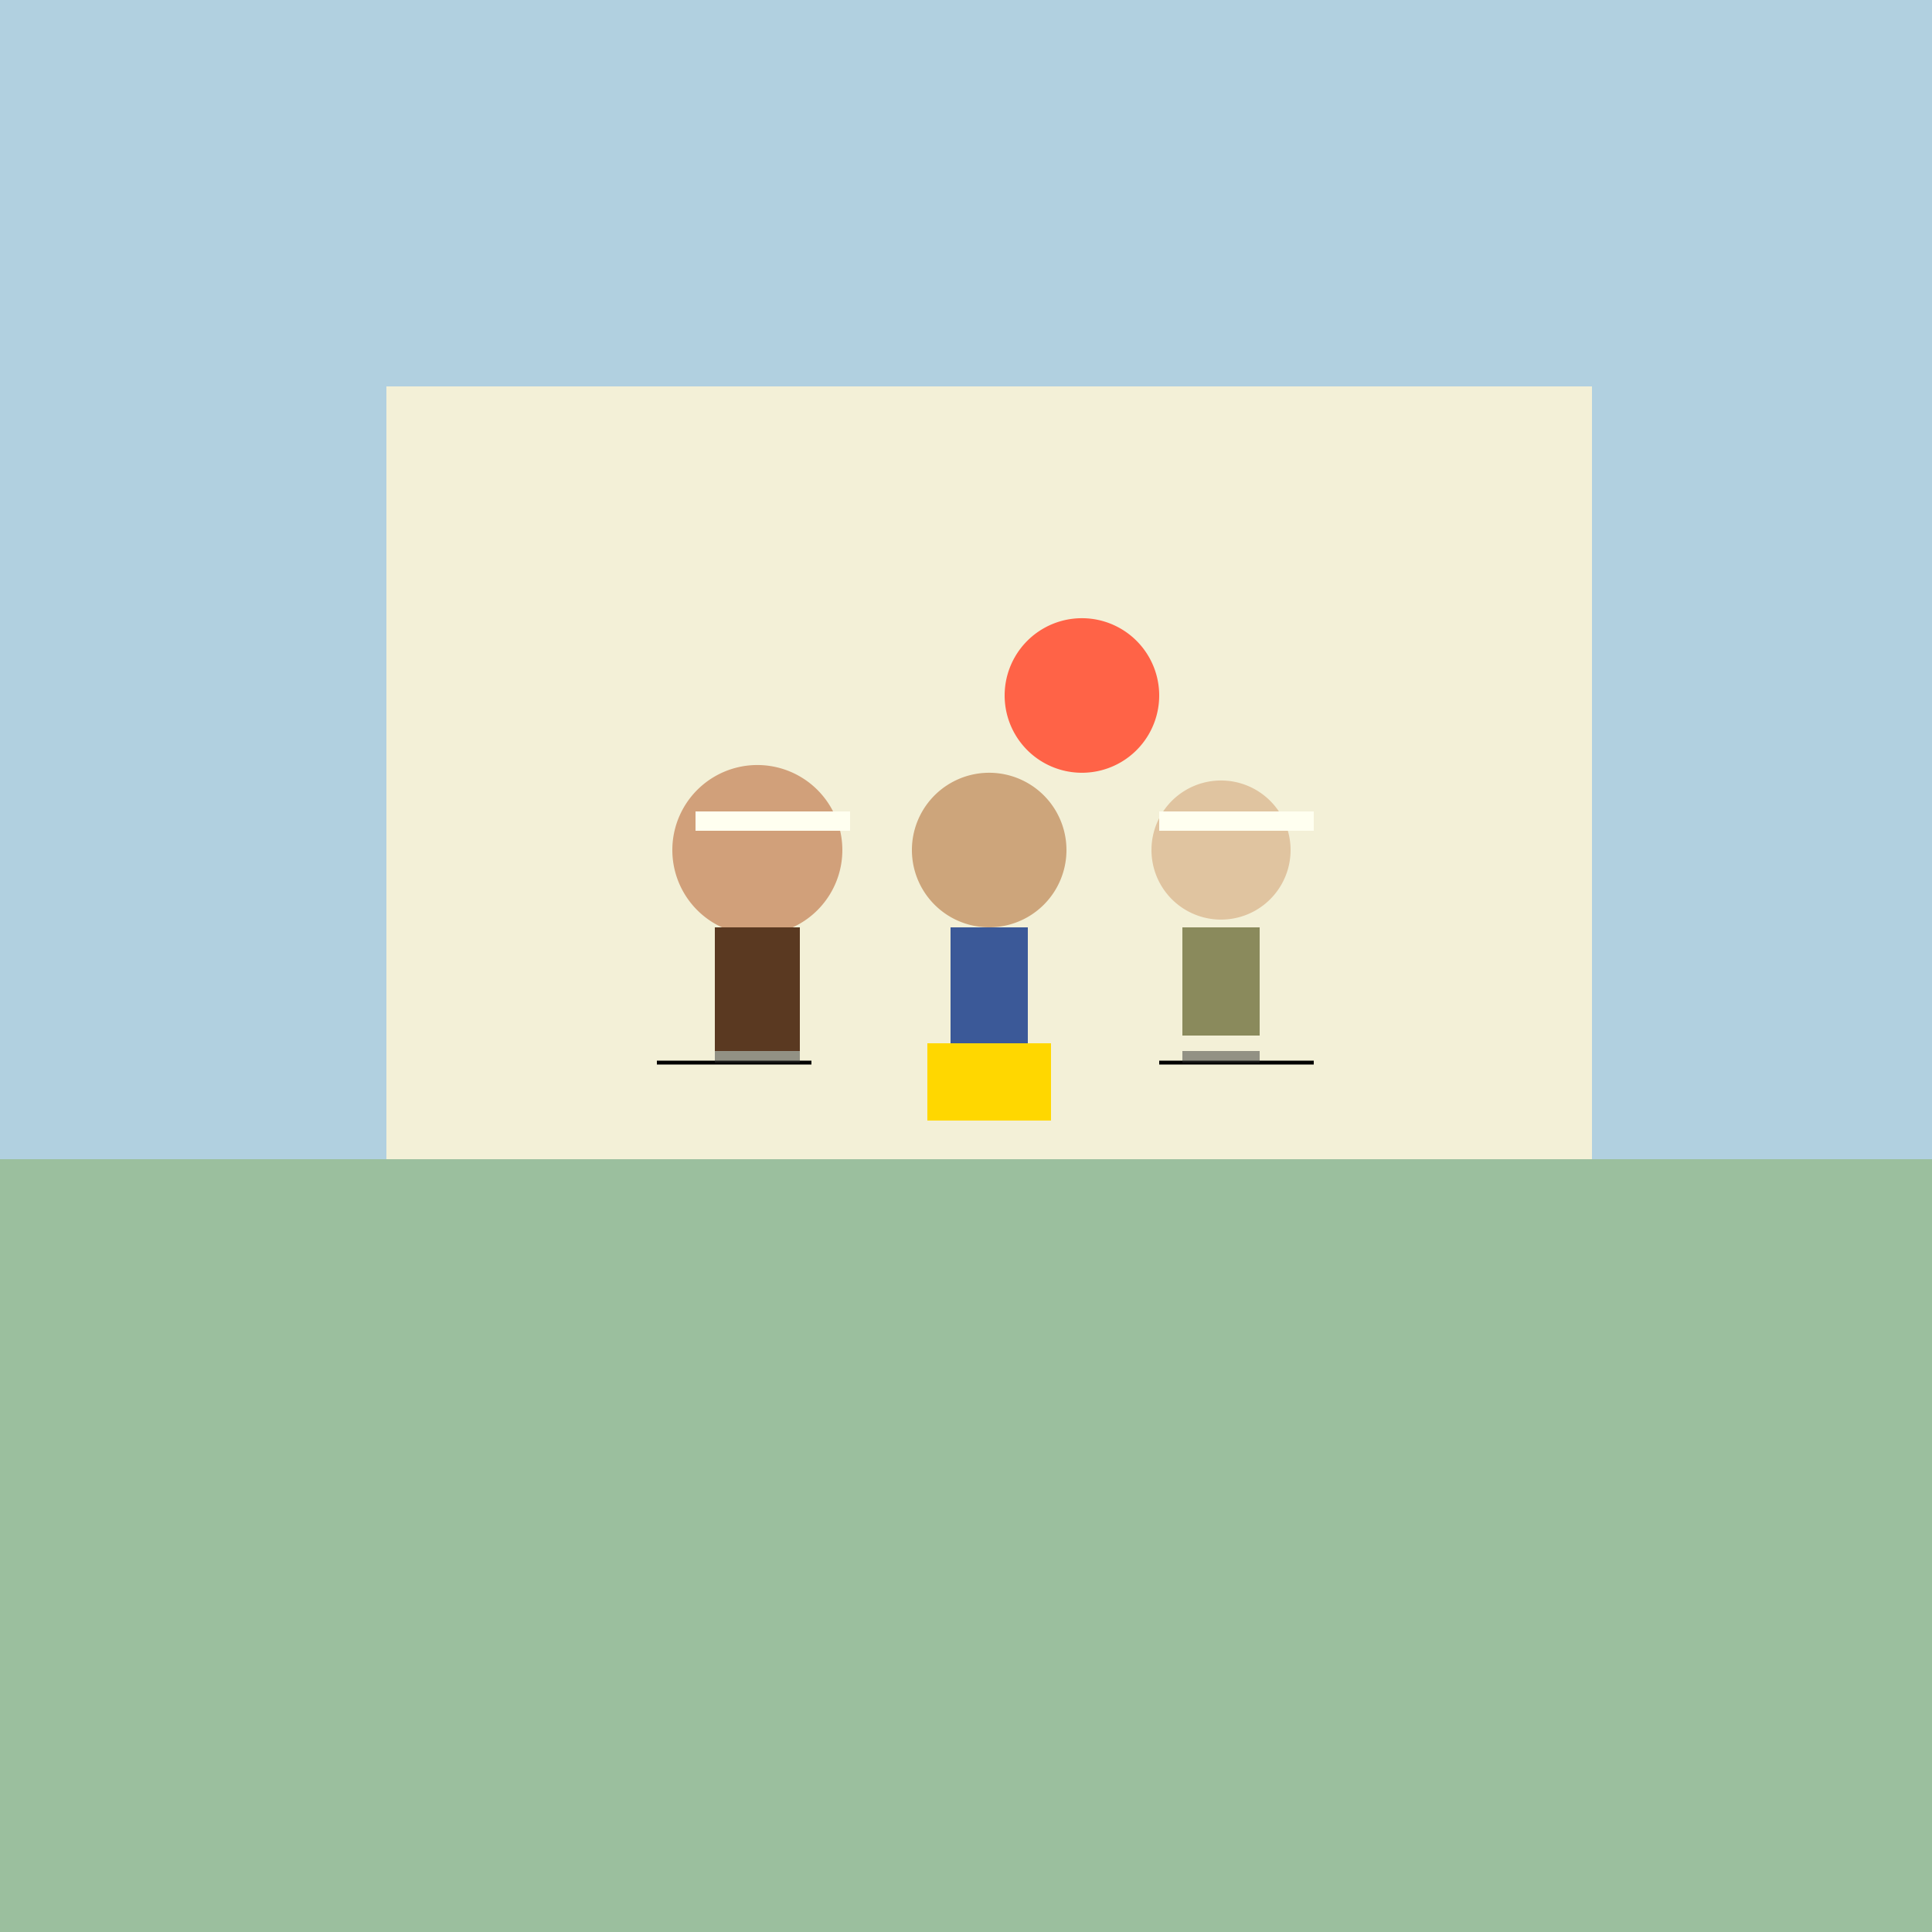
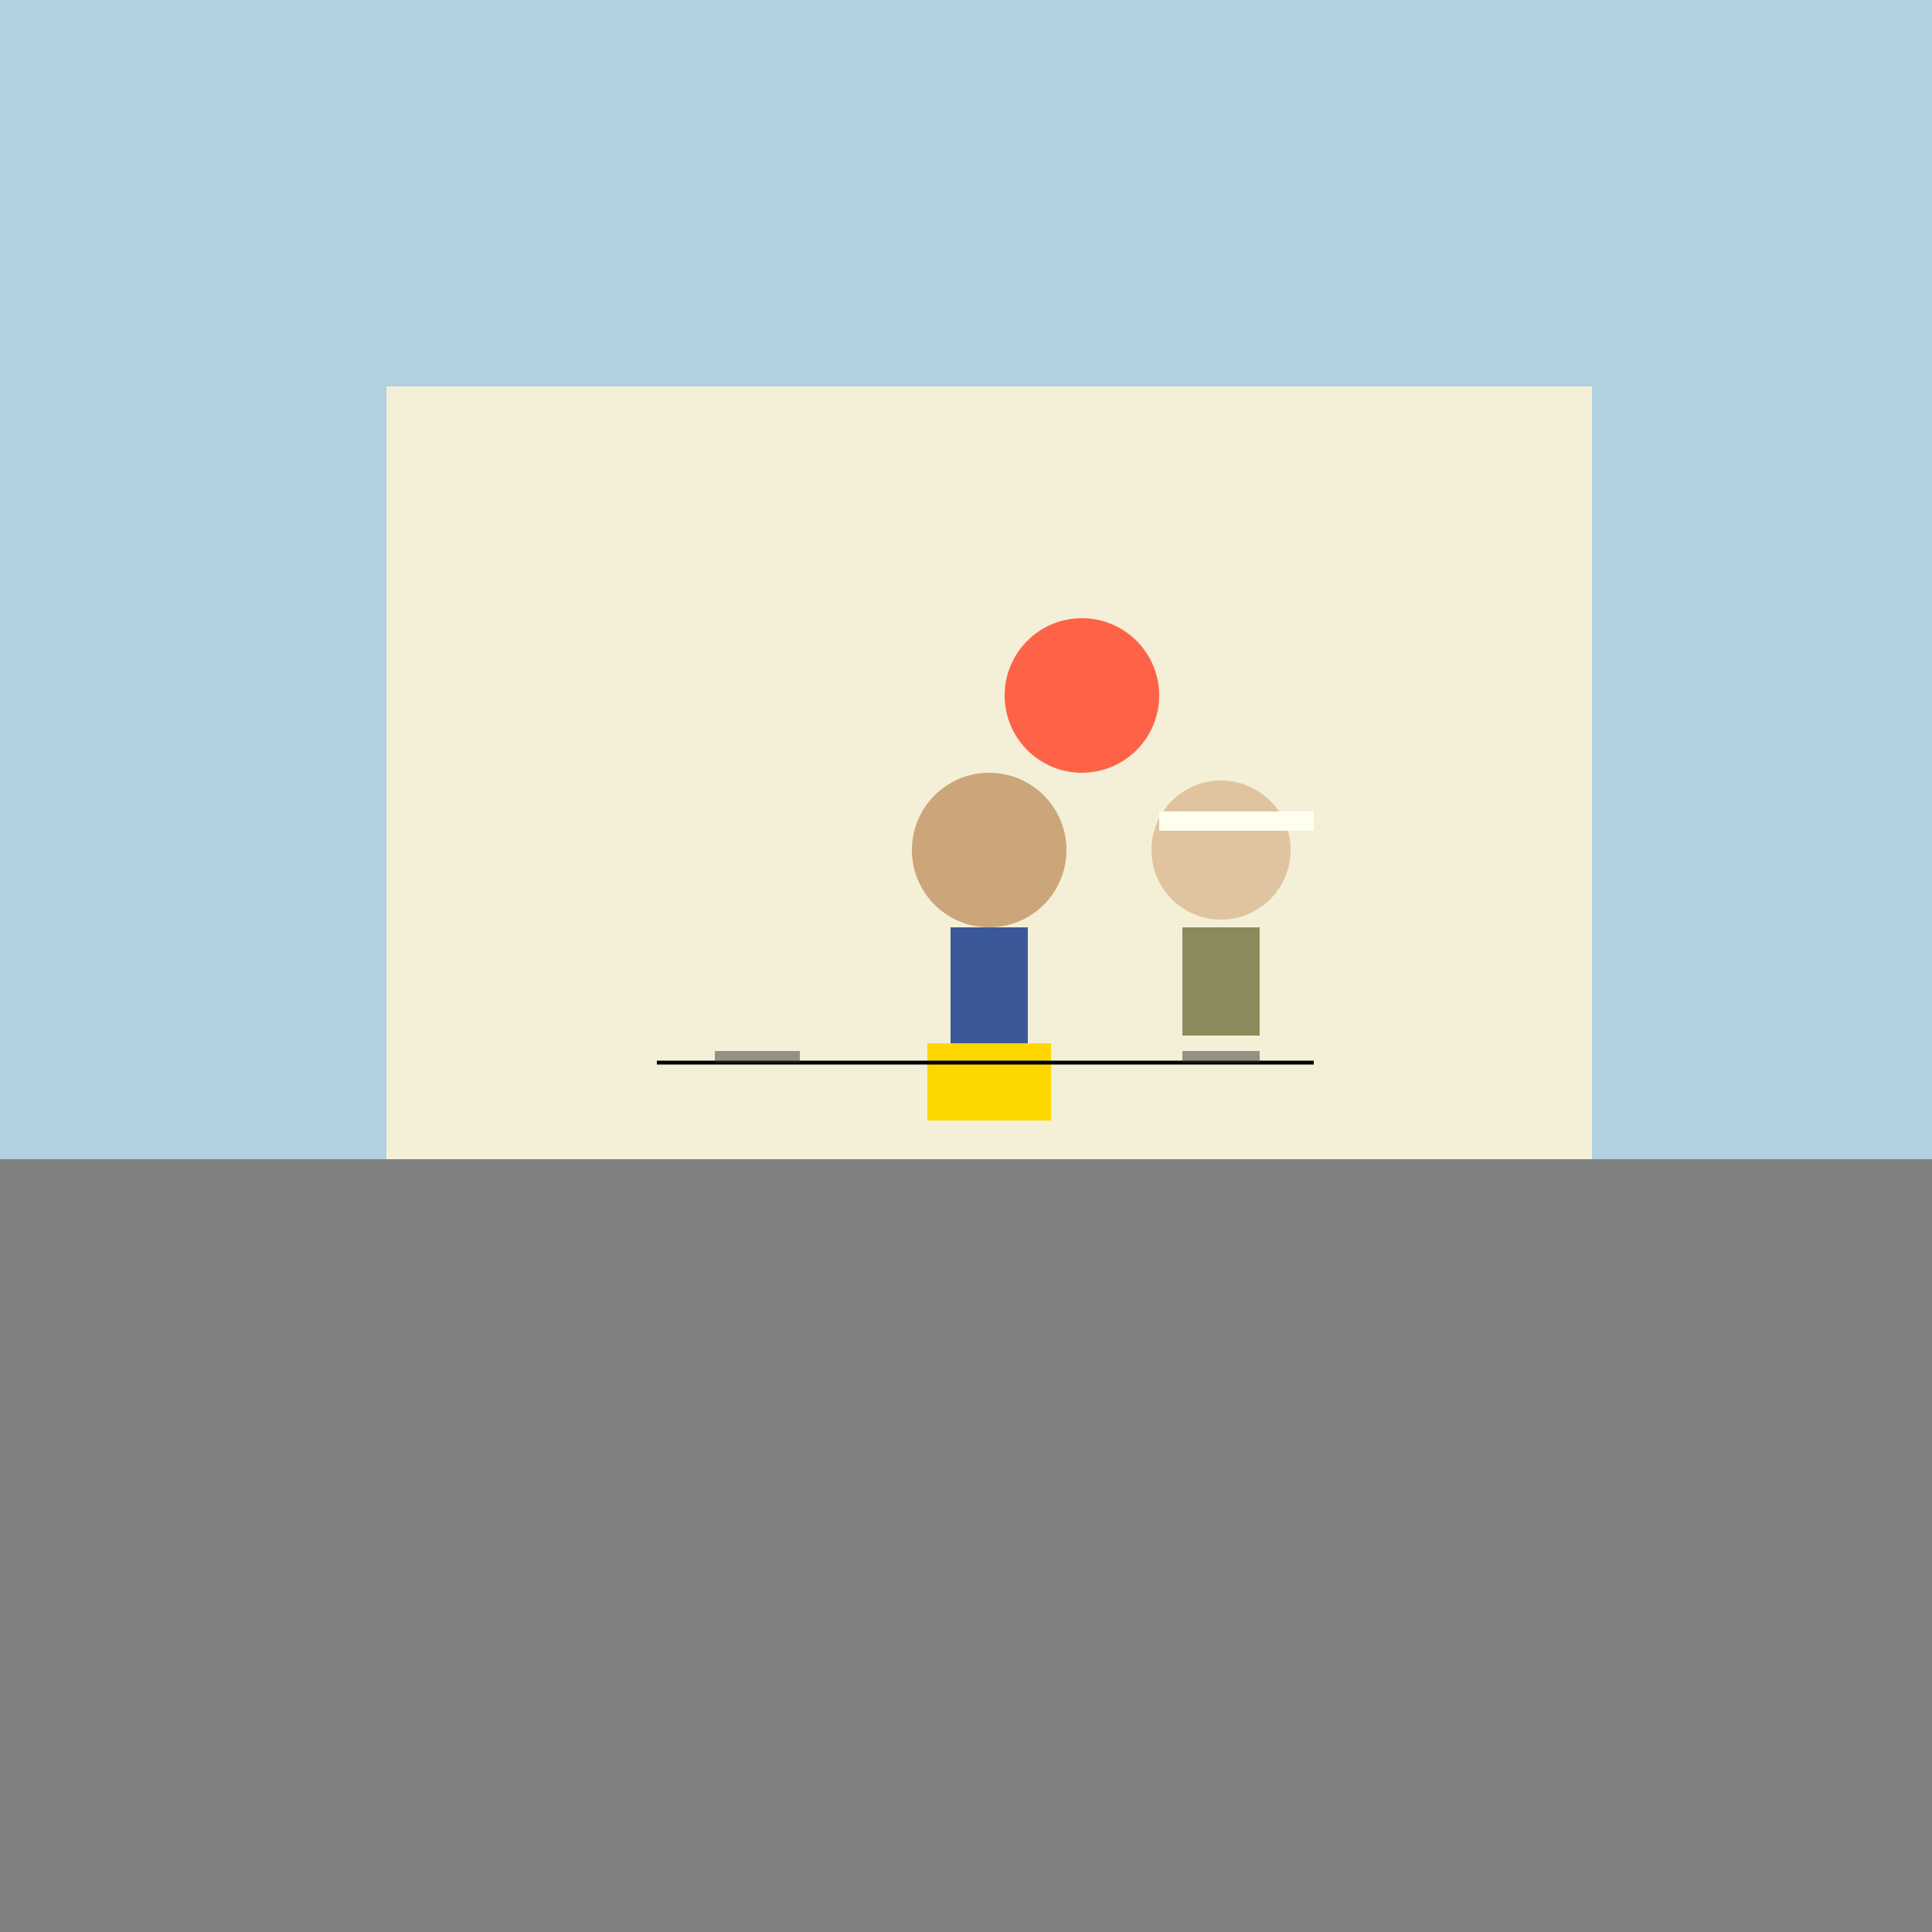
<svg xmlns="http://www.w3.org/2000/svg" width="500" height="500">
  <rect width="100%" height="100%" fill="#808080" stroke="none" />
  <defs />
  <g>
-     <rect fill="#9BBF9E" stroke="none" x="0" y="300" width="512" height="212" />
    <rect fill="#B1D0E0" stroke="none" x="0" y="0" width="512" height="300" />
    <rect fill="#F3F0D7" stroke="none" x="100" y="100" width="312" height="200" />
    <path fill="#CDA57B" stroke="none" paint-order="stroke fill markers" d=" M 276 220 A 20 20 0 1 1 276 219.98" />
    <rect fill="#3B5998" stroke="none" x="246" y="240" width="20" height="30" />
-     <path fill="#D1A07A" stroke="none" paint-order="stroke fill markers" d=" M 218 220 A 22 22 0 1 1 218 219.978" />
-     <rect fill="#5A3921" stroke="none" x="185" y="240" width="22" height="32" />
    <path fill="#E0C4A0" stroke="none" paint-order="stroke fill markers" d=" M 334 220 A 18 18 0 1 1 334 219.982" />
    <rect fill="#8A8A5C" stroke="none" x="306" y="240" width="20" height="28" />
    <rect fill="#FFD700" stroke="none" x="240" y="270" width="32" height="20" />
-     <rect fill="#FFFFF0" stroke="none" x="180" y="210" width="40" height="5" />
    <rect fill="#FFFFF0" stroke="none" x="300" y="210" width="40" height="5" />
    <path fill="#FF6347" stroke="none" paint-order="stroke fill markers" d=" M 300 180 A 20 20 0 1 1 300 179.98" />
-     <path fill="none" stroke="#000000" paint-order="fill stroke markers" d=" M 170 275 L 210 275 M 300 275 L 340 275" stroke-miterlimit="10" stroke-dasharray="" />
+     <path fill="none" stroke="#000000" paint-order="fill stroke markers" d=" M 170 275 L 210 275 L 340 275" stroke-miterlimit="10" stroke-dasharray="" />
    <rect fill="rgb(50,50,50)" stroke="none" x="185" y="272" width="22" height="3" fill-opacity="0.5" />
    <rect fill="rgb(50,50,50)" stroke="none" x="306" y="272" width="20" height="3" fill-opacity="0.5" />
  </g>
</svg>